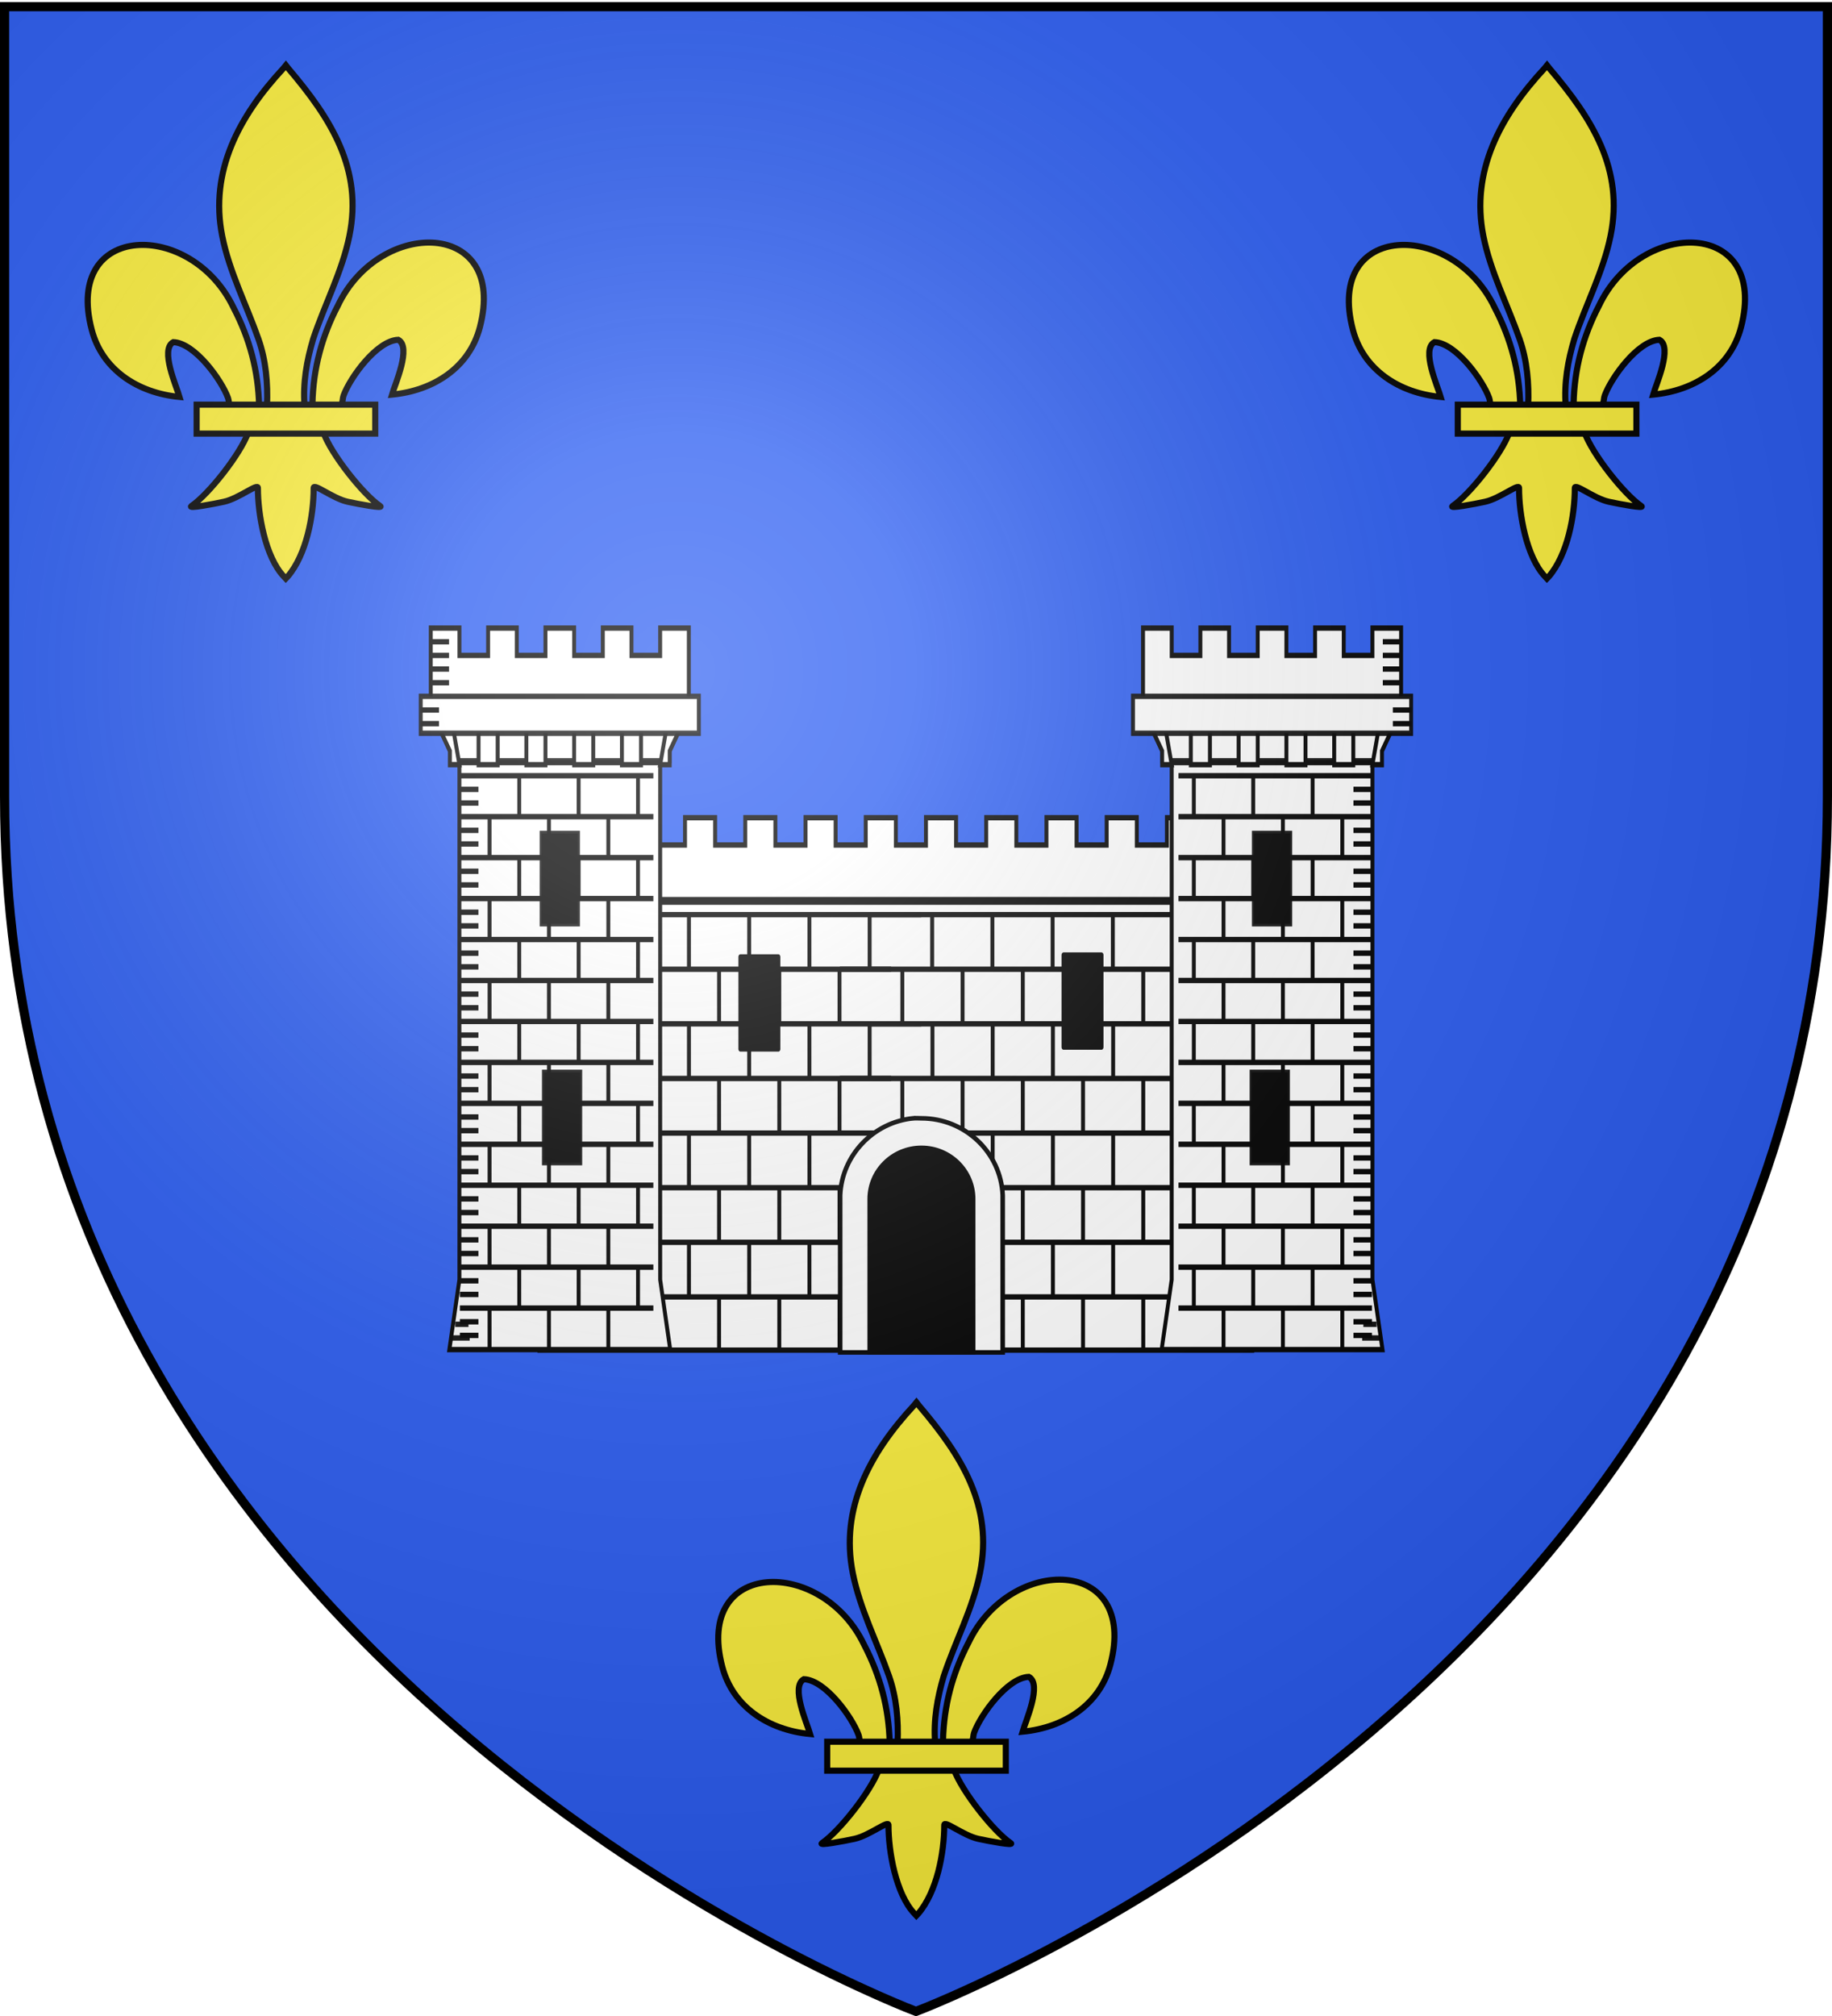
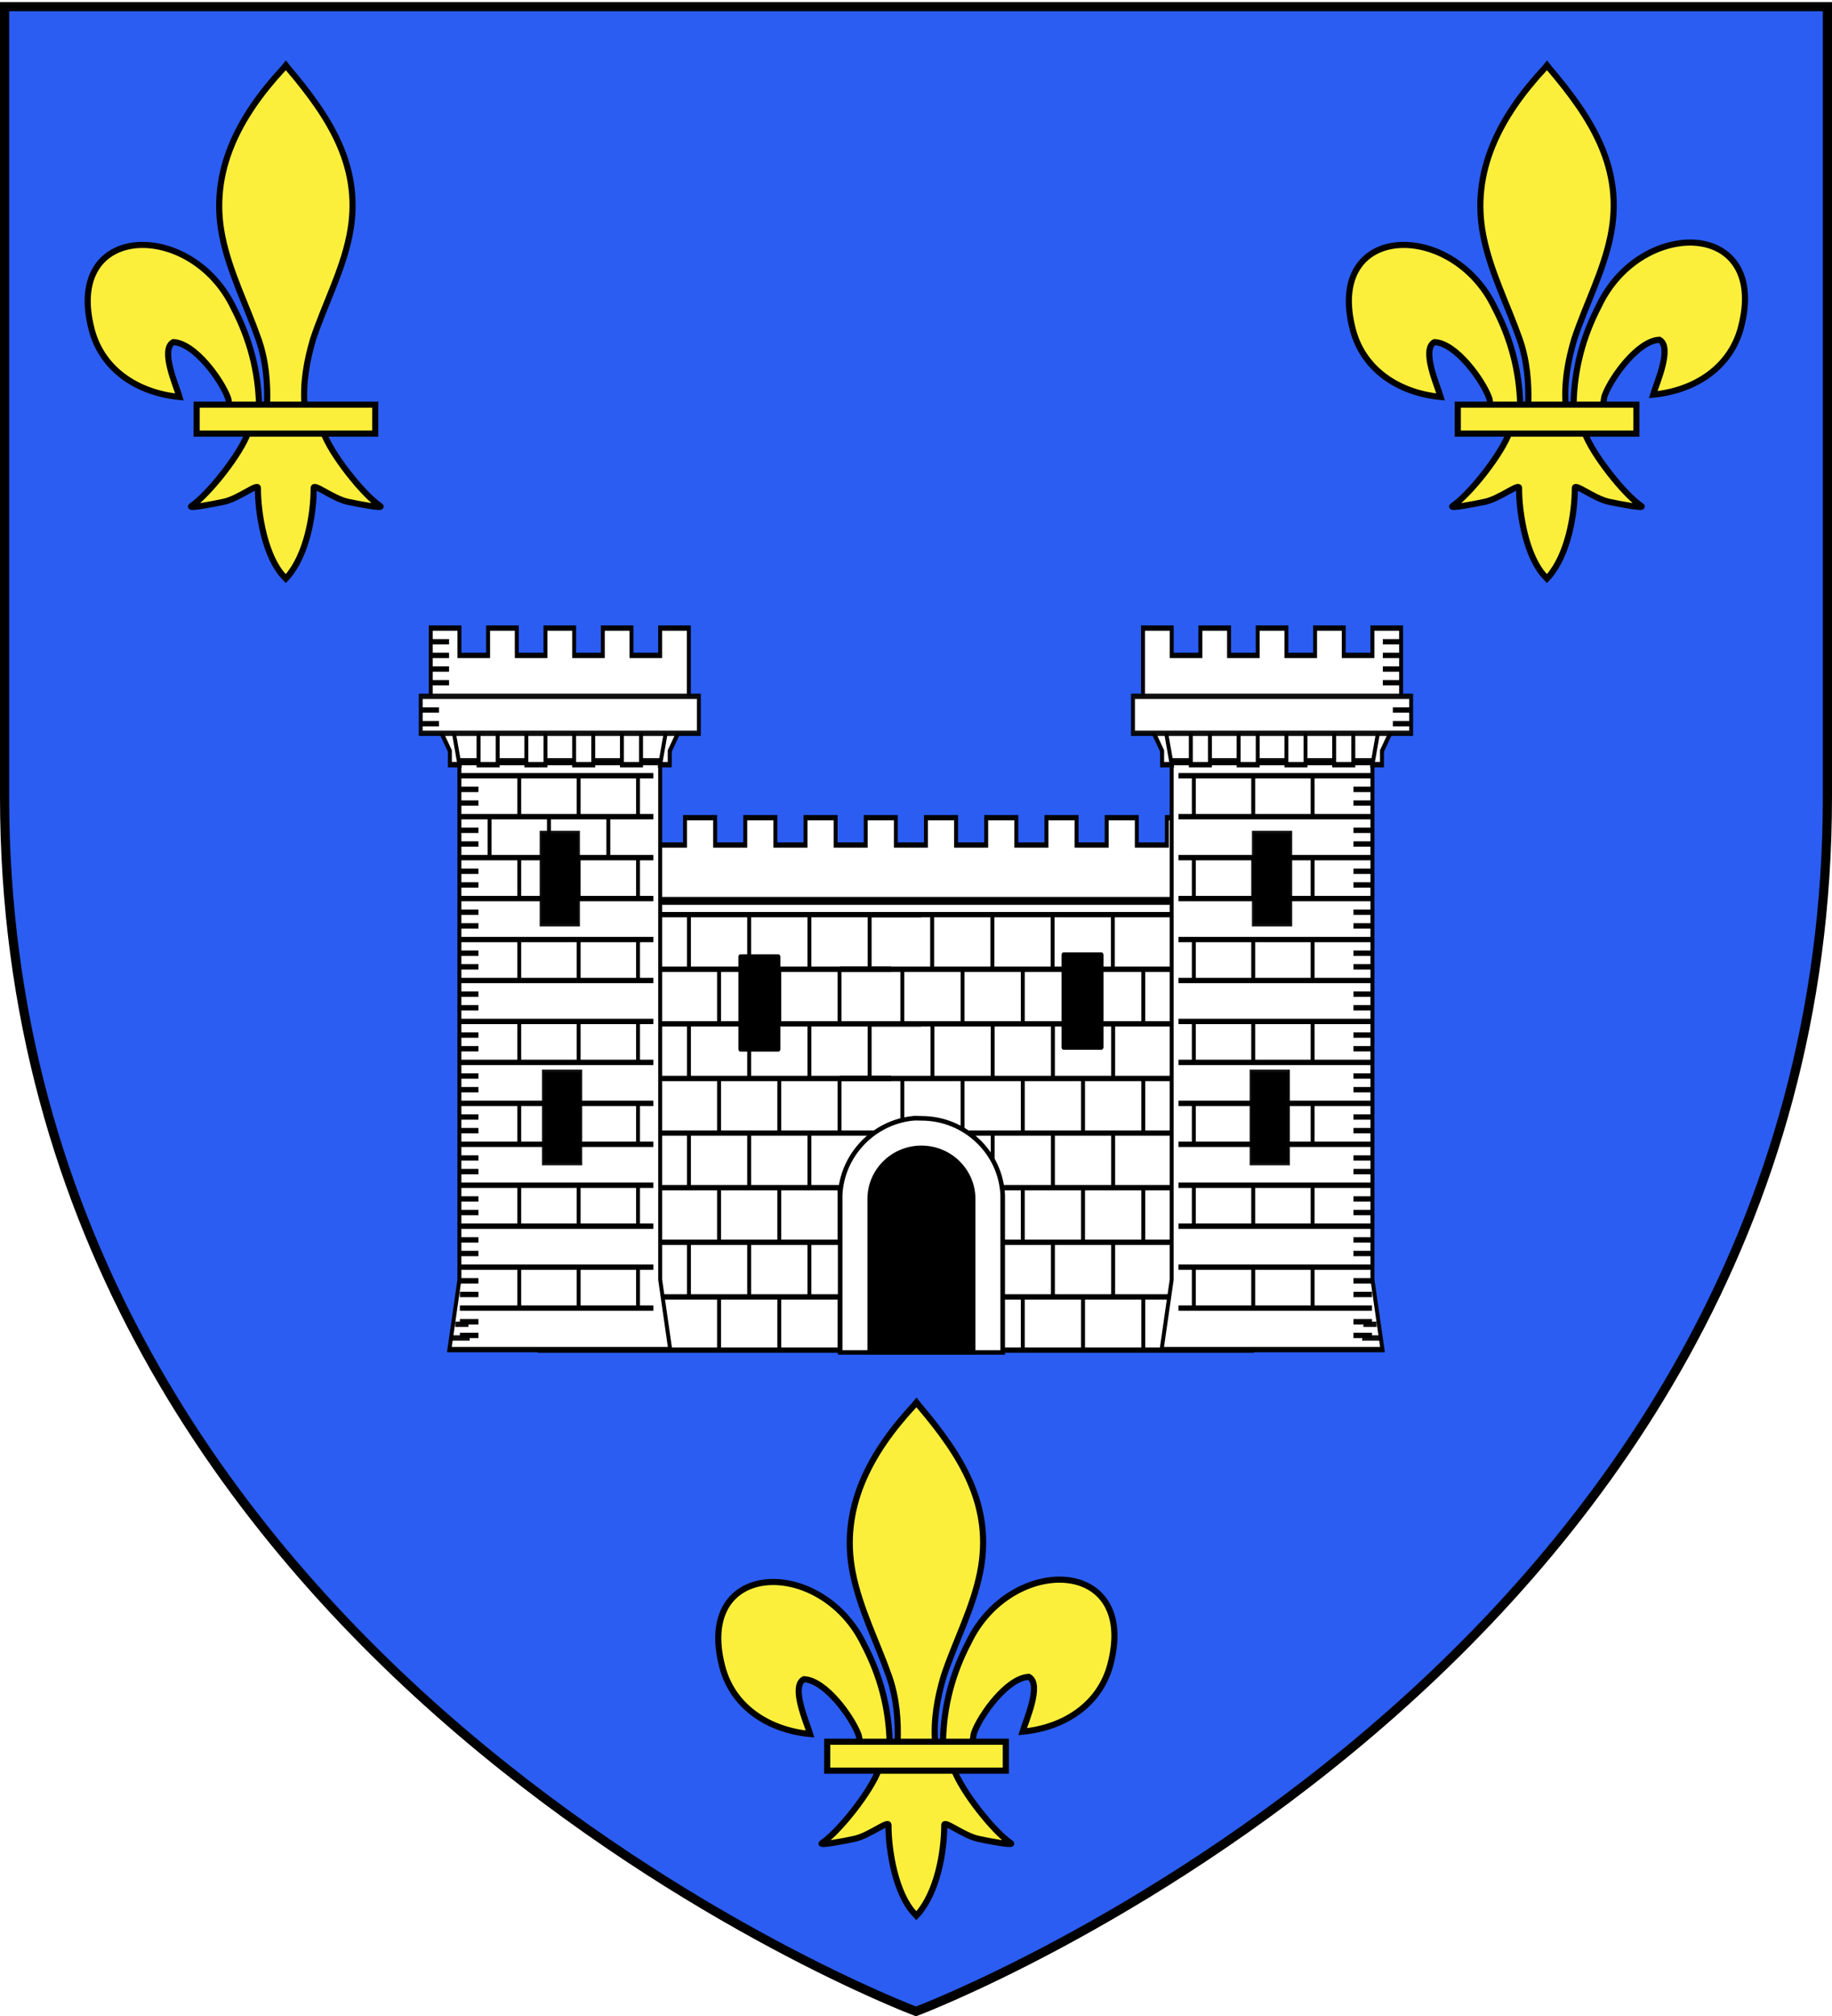
<svg xmlns="http://www.w3.org/2000/svg" xmlns:xlink="http://www.w3.org/1999/xlink" width="600" height="660" version="1.0">
  <desc>Flag of Canton of Valais (Wallis)</desc>
  <defs>
    <radialGradient xlink:href="#b" id="l" cx="221.445" cy="226.331" r="300" fx="221.445" fy="226.331" gradientTransform="matrix(1.353 0 0 1.349 -77.63 -85.747)" gradientUnits="userSpaceOnUse" />
    <linearGradient id="b">
      <stop offset="0" style="stop-color:white;stop-opacity:.314" />
      <stop offset=".19" style="stop-color:white;stop-opacity:.251" />
      <stop offset=".6" style="stop-color:#6b6b6b;stop-opacity:.125" />
      <stop offset="1" style="stop-color:black;stop-opacity:.125" />
    </linearGradient>
  </defs>
  <g style="display:inline">
    <path d="M300 658.5s298.5-112.32 298.5-397.772V2.176H1.5v258.552C1.5 546.18 300 658.5 300 658.5" style="fill:#2b5df2;fill-opacity:1;fill-rule:evenodd;stroke:none;stroke-width:1px;stroke-linecap:butt;stroke-linejoin:miter;stroke-opacity:1" />
    <g transform="translate(127.223 -148.142)">
      <use xlink:href="#use10030" id="c" width="744.094" height="1052.362" x="0" y="0" style="stroke-width:.2;stroke-miterlimit:4;stroke-dasharray:none" transform="matrix(2.946 0 0 2.946 -801.556 -1145.697)" />
      <use xlink:href="#c" id="d" width="744.094" height="1052.362" x="0" y="0" style="stroke-width:.2;stroke-miterlimit:4;stroke-dasharray:none" transform="translate(0 11.785)" />
      <use xlink:href="#d" id="e" width="744.094" height="1052.362" x="0" y="0" style="stroke-width:.2;stroke-miterlimit:4;stroke-dasharray:none" transform="translate(0 11.785)" />
      <use xlink:href="#e" id="f" width="744.094" height="1052.362" x="0" y="0" style="stroke-width:.2;stroke-miterlimit:4;stroke-dasharray:none" transform="translate(0 11.785)" />
      <use xlink:href="#f" id="g" width="744.094" height="1052.362" x="0" y="0" style="stroke-width:.2;stroke-miterlimit:4;stroke-dasharray:none" transform="translate(0 11.785)" />
      <use xlink:href="#g" id="h" width="744.094" height="1052.362" x="0" y="0" style="stroke-width:.2;stroke-miterlimit:4;stroke-dasharray:none" transform="translate(0 11.785)" />
      <use xlink:href="#h" width="744.094" height="1052.362" style="stroke-width:.2;stroke-miterlimit:4;stroke-dasharray:none" transform="translate(0 11.785)" />
    </g>
  </g>
  <g style="stroke:#000;stroke-width:1.344;stroke-miterlimit:4;stroke-dasharray:none;display:inline">
    <g style="stroke:#000;stroke-width:1.153;stroke-miterlimit:4;stroke-dasharray:none" transform="matrix(1.116 0 0 1.517 127.565 -333.395)">
      <path d="M44.007 414.464h209.181v96.679H44.007z" style="fill:#fff;fill-opacity:1;fill-rule:evenodd;stroke:#000;stroke-width:1.153;stroke-linecap:square;stroke-linejoin:miter;stroke-miterlimit:4;stroke-dasharray:none;stroke-opacity:1" />
      <use xlink:href="#i" width="744.094" height="1052.362" style="stroke:#000;stroke-width:1.153;stroke-miterlimit:4;stroke-dasharray:none" transform="translate(-8.75 11.785)" />
      <use xlink:href="#i" width="744.094" height="1052.362" style="stroke:#000;stroke-width:1.153;stroke-miterlimit:4;stroke-dasharray:none" transform="translate(.088 23.57)" />
      <g id="i" style="stroke:#000;stroke-width:.391;stroke-miterlimit:4;stroke-dasharray:none">
        <path d="M350.14 534.56v3.662M344.14 534.56v3.662M338.14 534.56v3.662M332.14 534.56v3.662M355.085 534.502H320.11h0M326.14 534.56v3.662" style="fill:none;fill-rule:evenodd;stroke:#000;stroke-width:.391;stroke-linecap:square;stroke-linejoin:miter;stroke-miterlimit:4;stroke-dasharray:none;stroke-opacity:1" transform="matrix(2.946 0 0 2.946 -801.556 -1157.482)" />
      </g>
      <use xlink:href="#i" width="744.094" height="1052.362" style="stroke:#000;stroke-width:1.153;stroke-miterlimit:4;stroke-dasharray:none" transform="translate(-8.75 35.355)" />
      <use xlink:href="#i" width="744.094" height="1052.362" style="stroke:#000;stroke-width:1.153;stroke-miterlimit:4;stroke-dasharray:none" transform="translate(.088 47.14)" />
      <use xlink:href="#i" width="744.094" height="1052.362" style="stroke:#000;stroke-width:1.153;stroke-miterlimit:4;stroke-dasharray:none" transform="translate(-8.75 58.924)" />
      <use xlink:href="#i" width="744.094" height="1052.362" style="stroke:#000;stroke-width:1.153;stroke-miterlimit:4;stroke-dasharray:none" transform="translate(.088 70.71)" />
      <use xlink:href="#i" width="744.094" height="1052.362" style="stroke:#000;stroke-width:1.153;stroke-miterlimit:4;stroke-dasharray:none" transform="translate(-8.75 82.494)" />
      <use xlink:href="#i" width="744.094" height="1052.362" style="stroke:#000;stroke-width:1.153;stroke-miterlimit:4;stroke-dasharray:none" transform="translate(-89.05 23.57)" />
      <use xlink:href="#i" width="744.094" height="1052.362" style="stroke:#000;stroke-width:1.153;stroke-miterlimit:4;stroke-dasharray:none" transform="translate(-97.889 11.785)" />
      <use xlink:href="#i" width="744.094" height="1052.362" style="stroke:#000;stroke-width:1.153;stroke-miterlimit:4;stroke-dasharray:none" transform="translate(-97.889 35.355)" />
      <use xlink:href="#i" width="744.094" height="1052.362" style="stroke:#000;stroke-width:1.153;stroke-miterlimit:4;stroke-dasharray:none" transform="translate(-89.05 47.14)" />
      <use xlink:href="#i" width="744.094" height="1052.362" style="stroke:#000;stroke-width:1.153;stroke-miterlimit:4;stroke-dasharray:none" transform="translate(-97.889 58.924)" />
      <use xlink:href="#i" width="744.094" height="1052.362" style="stroke:#000;stroke-width:1.153;stroke-miterlimit:4;stroke-dasharray:none" transform="translate(-89.05 70.71)" />
      <use xlink:href="#i" width="744.094" height="1052.362" style="stroke:#000;stroke-width:1.153;stroke-miterlimit:4;stroke-dasharray:none" transform="translate(-97.889 82.494)" />
      <use xlink:href="#i" width="744.094" height="1052.362" style="stroke:#000;stroke-width:1.153;stroke-miterlimit:4;stroke-dasharray:none" transform="translate(-89.05)" />
      <path d="M69.05 396.24h8.839v5.893h8.839v-5.893h8.838v5.893h8.839v-5.893h8.838v5.893h8.84v-5.893h8.838v5.893h8.838v-5.893h8.84v5.893h8.838v-5.893h8.838v5.893h8.839v-5.893h8.839v5.893h8.838v-5.893h8.839v5.893h8.839v-5.893h8.838v5.893h8.839v-5.893h8.839v17.677H69.05z" style="fill:#fff;fill-rule:evenodd;stroke:#000;stroke-width:1.153;stroke-linecap:butt;stroke-linejoin:miter;stroke-miterlimit:4;stroke-dasharray:none;stroke-opacity:1" />
      <g style="stroke:#000;stroke-width:.391;stroke-miterlimit:4;stroke-dasharray:none" transform="matrix(2.946 0 0 2.946 -804.502 -1160.428)">
        <path d="M350.07 521.493h21.799v2.738H350.07z" style="fill:#fff;fill-opacity:1;fill-rule:evenodd;stroke:#000;stroke-width:.391;stroke-linecap:square;stroke-linejoin:miter;stroke-miterlimit:4;stroke-dasharray:none;stroke-opacity:.941" />
        <path d="M351 524.362h20v37.881l1 5.12h-22l1-5.12z" style="fill:#fff;fill-opacity:1;fill-rule:evenodd;stroke:#000;stroke-width:.391;stroke-linecap:butt;stroke-linejoin:miter;stroke-miterlimit:4;stroke-dasharray:none;stroke-opacity:1" />
        <path d="M348.146 514.509h2.857v2.001h2.856v-2.001h2.856v2.001h2.857v-2.001h2.856v2.001h2.857v-2.001h2.856v2.001h2.856v-2.001h2.857v6.004l-1.905 3.002v1h-.952l.952-4.002h-2.856v4.003h-1.904v-4.003h-2.857v4.003h-1.904v-4.003h-2.856v4.003h-1.904v-4.003h-2.857v4.003h-1.904v-4.003h-2.856l.952 4.003h-.952v-1l-1.905-3.003z" style="fill:#fff;fill-opacity:1;fill-rule:evenodd;stroke:#000;stroke-width:.391;stroke-linecap:butt;stroke-linejoin:miter;stroke-miterlimit:4;stroke-dasharray:none;stroke-opacity:1" />
        <path d="M347.147 519.509h27.706v2.706h-27.706z" style="fill:#fff;fill-opacity:1;fill-rule:evenodd;stroke:#000;stroke-width:.391;stroke-linecap:square;stroke-linejoin:miter;stroke-miterlimit:4;stroke-dasharray:none;stroke-opacity:.941" />
        <g id="j" style="stroke:#000;stroke-width:.394;stroke-miterlimit:4;stroke-dasharray:none;stroke-opacity:1">
-           <path d="M367.879 528.483v2.94M361.879 528.483v2.94M355.879 528.483v2.94" style="fill:none;fill-rule:evenodd;stroke:#000;stroke-width:.394;stroke-linecap:butt;stroke-linejoin:miter;stroke-miterlimit:4;stroke-dasharray:none;stroke-opacity:1" transform="matrix(.986 0 0 1 5.268 -.158)" />
          <g style="stroke:#000;stroke-width:.394;stroke-miterlimit:4;stroke-dasharray:none;stroke-opacity:1">
            <path d="M370.879 528.483H351.33M370.879 525.483H351.33M364.879 525.483v2.94M358.879 525.483v2.94M352.879 525.483v2.94M370.879 526.483h-1.874M370.879 529.483h-1.874M370.879 527.483h-1.874M370.879 530.483h-1.874" style="fill:none;fill-rule:evenodd;stroke:#000;stroke-width:.394;stroke-linecap:butt;stroke-linejoin:miter;stroke-miterlimit:4;stroke-dasharray:none;stroke-opacity:1" transform="matrix(.986 0 0 1 5.268 -.158)" />
          </g>
        </g>
        <use xlink:href="#j" width="744.094" height="1052.362" style="stroke:#000;stroke-width:.391;stroke-miterlimit:4;stroke-dasharray:none" transform="translate(0 6)" />
        <use xlink:href="#j" width="744.094" height="1052.362" style="stroke:#000;stroke-width:.391;stroke-miterlimit:4;stroke-dasharray:none" transform="translate(0 12)" />
        <use xlink:href="#j" width="744.094" height="1052.362" style="stroke:#000;stroke-width:.391;stroke-miterlimit:4;stroke-dasharray:none" transform="translate(0 18)" />
        <use xlink:href="#j" width="744.094" height="1052.362" style="stroke:#000;stroke-width:.391;stroke-miterlimit:4;stroke-dasharray:none" transform="translate(0 24)" />
        <use xlink:href="#j" width="744.094" height="1052.362" style="stroke:#000;stroke-width:.391;stroke-miterlimit:4;stroke-dasharray:none" transform="translate(0 30)" />
        <path d="M371.85 566.512h-1.874" style="fill:none;fill-rule:evenodd;stroke:#000;stroke-width:.391;stroke-linecap:butt;stroke-linejoin:miter;stroke-miterlimit:4;stroke-dasharray:none;stroke-opacity:.941" />
        <rect width="3.616" height="6.616" x="358.965" y="547.053" ry="0" style="fill:#000;fill-opacity:1;fill-rule:evenodd;stroke:#000;stroke-width:.391;stroke-linecap:square;stroke-linejoin:miter;stroke-miterlimit:4;stroke-dasharray:none;stroke-opacity:.941" />
        <rect width="3.616" height="6.616" x="359.192" y="529.554" ry="0" style="fill:#000;fill-opacity:1;fill-rule:evenodd;stroke:#000;stroke-width:.391;stroke-linecap:square;stroke-linejoin:miter;stroke-miterlimit:4;stroke-dasharray:none;stroke-opacity:.941" />
        <use xlink:href="#j" width="744.094" height="1052.362" style="stroke:#000;stroke-width:.391;stroke-miterlimit:4;stroke-dasharray:none" transform="translate(0 36)" />
        <path d="M371.41 565.512h-1.314" style="fill:none;fill-rule:evenodd;stroke:#000;stroke-width:.391;stroke-linecap:butt;stroke-linejoin:miter;stroke-miterlimit:4;stroke-dasharray:none;stroke-opacity:.941" />
        <path d="M372.032 517.512h1.818M372.032 516.512h1.818M372.032 515.512h1.818M372.032 518.512h1.818M373.032 520.512h1.818M373.032 521.512h1.818" style="fill:none;fill-rule:evenodd;stroke:#000;stroke-width:.391;stroke-linecap:butt;stroke-linejoin:miter;stroke-miterlimit:4;stroke-dasharray:none;stroke-opacity:1" />
      </g>
      <path id="k" d="M102.968 426.292h11.159v19.851h-11.159z" style="fill:#000;fill-opacity:1;fill-rule:evenodd;stroke:#000;stroke-width:1.153;stroke-linecap:butt;stroke-linejoin:round;stroke-miterlimit:4;stroke-dasharray:none;stroke-dashoffset:0;stroke-opacity:1" />
      <use xlink:href="#k" width="744.094" height="1052.362" style="stroke:#000;stroke-width:1.153;stroke-miterlimit:4;stroke-dasharray:none;stroke-opacity:1" transform="translate(94.832 -.406)" />
      <g style="stroke:#000;stroke-width:.391;stroke-miterlimit:4;stroke-dasharray:none" transform="matrix(-2.946 0 0 2.946 1113.483 -1160.428)">
        <path d="M350.07 521.493h21.799v2.738H350.07z" style="fill:#fff;fill-opacity:1;fill-rule:evenodd;stroke:#000;stroke-width:.391;stroke-linecap:square;stroke-linejoin:miter;stroke-miterlimit:4;stroke-dasharray:none;stroke-opacity:.941" />
        <path d="M351 524.362h20v37.881l1 5.12h-22l1-5.12z" style="fill:#fff;fill-opacity:1;fill-rule:evenodd;stroke:#000;stroke-width:.391;stroke-linecap:butt;stroke-linejoin:miter;stroke-miterlimit:4;stroke-dasharray:none;stroke-opacity:1" />
        <path d="M348.146 514.509h2.857v2.001h2.856v-2.001h2.856v2.001h2.857v-2.001h2.856v2.001h2.857v-2.001h2.856v2.001h2.856v-2.001h2.857v6.004l-1.905 3.002v1h-.952l.952-4.002h-2.856v4.003h-1.904v-4.003h-2.857v4.003h-1.904v-4.003h-2.856v4.003h-1.904v-4.003h-2.857v4.003h-1.904v-4.003h-2.856l.952 4.003h-.952v-1l-1.905-3.003z" style="fill:#fff;fill-opacity:1;fill-rule:evenodd;stroke:#000;stroke-width:.391;stroke-linecap:butt;stroke-linejoin:miter;stroke-miterlimit:4;stroke-dasharray:none;stroke-opacity:1" />
        <path d="M347.147 519.509h27.706v2.706h-27.706z" style="fill:#fff;fill-opacity:1;fill-rule:evenodd;stroke:#000;stroke-width:.391;stroke-linecap:square;stroke-linejoin:miter;stroke-miterlimit:4;stroke-dasharray:none;stroke-opacity:.941" />
        <g style="stroke:#000;stroke-width:.394;stroke-miterlimit:4;stroke-dasharray:none;stroke-opacity:1">
          <path d="M367.879 528.483v2.94M361.879 528.483v2.94M355.879 528.483v2.94" style="fill:none;fill-rule:evenodd;stroke:#000;stroke-width:.394;stroke-linecap:butt;stroke-linejoin:miter;stroke-miterlimit:4;stroke-dasharray:none;stroke-opacity:1" transform="matrix(.986 0 0 1 5.268 -.158)" />
          <g style="stroke:#000;stroke-width:.394;stroke-miterlimit:4;stroke-dasharray:none;stroke-opacity:1">
            <path d="M370.879 528.483H351.33M370.879 525.483H351.33M364.879 525.483v2.94M358.879 525.483v2.94M352.879 525.483v2.94M370.879 526.483h-1.874M370.879 529.483h-1.874M370.879 527.483h-1.874M370.879 530.483h-1.874" style="fill:none;fill-rule:evenodd;stroke:#000;stroke-width:.394;stroke-linecap:butt;stroke-linejoin:miter;stroke-miterlimit:4;stroke-dasharray:none;stroke-opacity:1" transform="matrix(.986 0 0 1 5.268 -.158)" />
          </g>
        </g>
        <use xlink:href="#j" width="744.094" height="1052.362" style="stroke:#000;stroke-width:.391;stroke-miterlimit:4;stroke-dasharray:none" transform="translate(0 6)" />
        <use xlink:href="#j" width="744.094" height="1052.362" style="stroke:#000;stroke-width:.391;stroke-miterlimit:4;stroke-dasharray:none" transform="translate(0 12)" />
        <use xlink:href="#j" width="744.094" height="1052.362" style="stroke:#000;stroke-width:.391;stroke-miterlimit:4;stroke-dasharray:none" transform="translate(0 18)" />
        <use xlink:href="#j" width="744.094" height="1052.362" style="stroke:#000;stroke-width:.391;stroke-miterlimit:4;stroke-dasharray:none" transform="translate(0 24)" />
        <use xlink:href="#j" width="744.094" height="1052.362" style="stroke:#000;stroke-width:.391;stroke-miterlimit:4;stroke-dasharray:none" transform="translate(0 30)" />
        <path d="M371.85 566.512h-1.874" style="fill:none;fill-rule:evenodd;stroke:#000;stroke-width:.391;stroke-linecap:butt;stroke-linejoin:miter;stroke-miterlimit:4;stroke-dasharray:none;stroke-opacity:.941" />
        <rect width="3.616" height="6.616" x="358.965" y="547.053" ry="0" style="fill:#000;fill-opacity:1;fill-rule:evenodd;stroke:#000;stroke-width:.391;stroke-linecap:square;stroke-linejoin:miter;stroke-miterlimit:4;stroke-dasharray:none;stroke-opacity:.941" />
        <rect width="3.616" height="6.616" x="359.192" y="529.554" ry="0" style="fill:#000;fill-opacity:1;fill-rule:evenodd;stroke:#000;stroke-width:.391;stroke-linecap:square;stroke-linejoin:miter;stroke-miterlimit:4;stroke-dasharray:none;stroke-opacity:.941" />
        <use xlink:href="#j" width="744.094" height="1052.362" style="stroke:#000;stroke-width:.391;stroke-miterlimit:4;stroke-dasharray:none" transform="translate(0 36)" />
        <path d="M371.41 565.512h-1.314" style="fill:none;fill-rule:evenodd;stroke:#000;stroke-width:.391;stroke-linecap:butt;stroke-linejoin:miter;stroke-miterlimit:4;stroke-dasharray:none;stroke-opacity:.941" />
        <path d="M372.032 517.512h1.818M372.032 516.512h1.818M372.032 515.512h1.818M372.032 518.512h1.818M373.032 520.512h1.818M373.032 521.512h1.818" style="fill:none;fill-rule:evenodd;stroke:#000;stroke-width:.391;stroke-linecap:butt;stroke-linejoin:miter;stroke-miterlimit:4;stroke-dasharray:none;stroke-opacity:1" />
      </g>
    </g>
    <g style="stroke:#000;stroke-width:.31;stroke-miterlimit:4;stroke-dasharray:none;stroke-opacity:1">
      <path d="M359.948 550.66c-2.69.272-4.815 2.493-4.938 5.198-.004.082 0 .164 0 .247V566.5h11.001v-10.395c0-.083.004-.165 0-.247-.131-2.89-2.548-5.197-5.5-5.197-.19 0-.378-.019-.563 0z" style="fill:#fff;fill-opacity:1;fill-rule:evenodd;stroke:#000;stroke-width:.31;stroke-linecap:butt;stroke-linejoin:miter;stroke-miterlimit:4;stroke-dasharray:none;stroke-dashoffset:0;stroke-opacity:1" transform="matrix(4.839 0 0 4.839 -1442.733 -2298.534)" />
      <path d="M360.51 552.66c-1.932 0-3.5 1.55-3.5 3.46v10.38h7.001V556.12c0-1.91-1.568-3.46-3.5-3.46z" style="fill:#000;fill-opacity:1;fill-rule:evenodd;stroke:#000;stroke-width:.31;stroke-linecap:butt;stroke-linejoin:miter;stroke-miterlimit:4;stroke-dasharray:none;stroke-dashoffset:0;stroke-opacity:1" transform="matrix(4.839 0 0 4.839 -1442.733 -2298.534)" />
    </g>
  </g>
  <g style="stroke:#000;stroke-width:10.887;stroke-miterlimit:4;stroke-dasharray:none">
    <path d="M407.03 608.7c1.424-61.957 16.75-119.54 45.289-174.11 74.714-157.185 302.92-153.431 252.615 38.812-18.537 70.84-81.509 112.474-156.319 119.615 5.4-18.665 35.1-84.652 11.125-97.562-38.339 1.449-85.945 67.706-97.393 99.301-1.653 4.536-1.19 9.778-3.036 14.24" style="opacity:1;fill:#fcef3c;fill-opacity:1;fill-rule:evenodd;stroke:#000;stroke-width:10.887;stroke-linecap:butt;stroke-linejoin:miter;stroke-miterlimit:4;stroke-dasharray:none;stroke-opacity:1;display:inline" transform="matrix(.184 0 0 .184 233.96 457.81)" />
    <g style="opacity:1;stroke:#000;stroke-width:10.887;stroke-miterlimit:4;stroke-dasharray:none;display:inline">
      <g style="fill:#fcef3c;fill-opacity:1;stroke:#000;stroke-width:10.887;stroke-miterlimit:4;stroke-dasharray:none;stroke-opacity:1">
        <path d="M350.523 657.372c-1.425-61.956-16.751-119.54-45.29-174.108-74.714-157.186-302.92-153.432-252.615 38.81 18.537 70.84 81.509 112.475 156.319 119.616-5.4-18.665-35.1-84.652-11.124-97.562 38.338 1.449 85.944 67.705 97.392 99.301 1.653 4.536 1.19 9.778 3.036 14.24" style="fill:#fcef3c;fill-opacity:1;fill-rule:evenodd;stroke:#000;stroke-width:10.887;stroke-linecap:butt;stroke-linejoin:miter;stroke-miterlimit:4;stroke-dasharray:none;stroke-opacity:1" transform="matrix(.184 0 0 .184 226.88 449.62)" />
        <path d="M393.626 57.12c-78.714 84.85-131.565 182.962-108.781 298.031 12.57 63.484 43.041 122.28 64.53 183.438 13.437 38.37 16.873 78.452 15.282 118.781h66.781c-3.196-40.626 3.807-79.998 15.282-118.781 20.474-61.538 51.625-119.906 64.53-183.438 24.129-118.779-32.506-208.36-108.437-297.656l-4.64-5.918z" style="fill:#fcef3c;fill-opacity:1;fill-rule:nonzero;stroke:#000;stroke-width:10.887;stroke-linecap:butt;stroke-linejoin:miter;stroke-miterlimit:4;stroke-dasharray:none;stroke-opacity:1" transform="matrix(.184 0 0 .184 226.88 449.62)" />
        <path d="M331.345 704.401c-13.962 39.13-70.889 110.792-101.125 131.22-7.843 5.297 37.486-3.052 57.78-7.5 26.62-5.835 61.218-34.198 60.407-24.188-.075 45.838 12.811 122.324 46.406 157.468l3.182 3.388 3.287-3.388c33.578-39.17 46.238-108.042 46.406-157.468-.81-10.01 33.788 18.353 60.407 24.187 20.295 4.449 65.623 12.798 57.78 7.5-30.236-20.427-87.131-92.089-101.093-131.219z" style="fill:#fcef3c;fill-opacity:1;fill-rule:evenodd;stroke:#000;stroke-width:10.887;stroke-linecap:butt;stroke-linejoin:miter;stroke-miterlimit:4;stroke-dasharray:none;stroke-opacity:1" transform="matrix(.184 0 0 .184 226.88 449.62)" />
        <path d="M239.352 655.379H557.24v51.503H239.352z" style="fill:#fcef3c;fill-opacity:1;stroke:#000;stroke-width:10.887;stroke-miterlimit:4;stroke-dasharray:none;stroke-opacity:1" transform="matrix(.184 0 0 .184 226.88 449.62)" />
      </g>
    </g>
  </g>
  <g style="stroke:#000;stroke-width:10.887;stroke-miterlimit:4;stroke-dasharray:none">
-     <path d="M407.03 608.7c1.424-61.957 16.75-119.54 45.289-174.11 74.714-157.185 302.92-153.431 252.615 38.812-18.537 70.84-81.509 112.474-156.319 119.615 5.4-18.665 35.1-84.652 11.125-97.562-38.339 1.449-85.945 67.706-97.393 99.301-1.653 4.536-1.19 9.778-3.036 14.24" style="opacity:1;fill:#fcef3c;fill-opacity:1;fill-rule:evenodd;stroke:#000;stroke-width:10.887;stroke-linecap:butt;stroke-linejoin:miter;stroke-miterlimit:4;stroke-dasharray:none;stroke-opacity:1;display:inline" transform="matrix(.184 0 0 .184 27.439 20.076)" />
    <g style="opacity:1;stroke:#000;stroke-width:10.887;stroke-miterlimit:4;stroke-dasharray:none;display:inline">
      <g style="fill:#fcef3c;fill-opacity:1;stroke:#000;stroke-width:10.887;stroke-miterlimit:4;stroke-dasharray:none;stroke-opacity:1">
        <path d="M350.523 657.372c-1.425-61.956-16.751-119.54-45.29-174.108-74.714-157.186-302.92-153.432-252.615 38.81 18.537 70.84 81.509 112.475 156.319 119.616-5.4-18.665-35.1-84.652-11.124-97.562 38.338 1.449 85.944 67.705 97.392 99.301 1.653 4.536 1.19 9.778 3.036 14.24" style="fill:#fcef3c;fill-opacity:1;fill-rule:evenodd;stroke:#000;stroke-width:10.887;stroke-linecap:butt;stroke-linejoin:miter;stroke-miterlimit:4;stroke-dasharray:none;stroke-opacity:1" transform="matrix(.184 0 0 .184 20.36 11.888)" />
        <path d="M393.626 57.12c-78.714 84.85-131.565 182.962-108.781 298.031 12.57 63.484 43.041 122.28 64.53 183.438 13.437 38.37 16.873 78.452 15.282 118.781h66.781c-3.196-40.626 3.807-79.998 15.282-118.781 20.474-61.538 51.625-119.906 64.53-183.438 24.129-118.779-32.506-208.36-108.437-297.656l-4.64-5.918z" style="fill:#fcef3c;fill-opacity:1;fill-rule:nonzero;stroke:#000;stroke-width:10.887;stroke-linecap:butt;stroke-linejoin:miter;stroke-miterlimit:4;stroke-dasharray:none;stroke-opacity:1" transform="matrix(.184 0 0 .184 20.36 11.888)" />
        <path d="M331.345 704.401c-13.962 39.13-70.889 110.792-101.125 131.22-7.843 5.297 37.486-3.052 57.78-7.5 26.62-5.835 61.218-34.198 60.407-24.188-.075 45.838 12.811 122.324 46.406 157.468l3.182 3.388 3.287-3.388c33.578-39.17 46.238-108.042 46.406-157.468-.81-10.01 33.788 18.353 60.407 24.187 20.295 4.449 65.623 12.798 57.78 7.5-30.236-20.427-87.131-92.089-101.093-131.219z" style="fill:#fcef3c;fill-opacity:1;fill-rule:evenodd;stroke:#000;stroke-width:10.887;stroke-linecap:butt;stroke-linejoin:miter;stroke-miterlimit:4;stroke-dasharray:none;stroke-opacity:1" transform="matrix(.184 0 0 .184 20.36 11.888)" />
        <path d="M239.352 655.379H557.24v51.503H239.352z" style="fill:#fcef3c;fill-opacity:1;stroke:#000;stroke-width:10.887;stroke-miterlimit:4;stroke-dasharray:none;stroke-opacity:1" transform="matrix(.184 0 0 .184 20.36 11.888)" />
      </g>
    </g>
  </g>
  <g style="stroke:#000;stroke-width:10.887;stroke-miterlimit:4;stroke-dasharray:none">
    <path d="M407.03 608.7c1.424-61.957 16.75-119.54 45.289-174.11 74.714-157.185 302.92-153.431 252.615 38.812-18.537 70.84-81.509 112.474-156.319 119.615 5.4-18.665 35.1-84.652 11.125-97.562-38.339 1.449-85.945 67.706-97.393 99.301-1.653 4.536-1.19 9.778-3.036 14.24" style="opacity:1;fill:#fcef3c;fill-opacity:1;fill-rule:evenodd;stroke:#000;stroke-width:10.887;stroke-linecap:butt;stroke-linejoin:miter;stroke-miterlimit:4;stroke-dasharray:none;stroke-opacity:1;display:inline" transform="matrix(.184 0 0 .184 440.48 20.076)" />
    <g style="opacity:1;stroke:#000;stroke-width:10.887;stroke-miterlimit:4;stroke-dasharray:none;display:inline">
      <g style="fill:#fcef3c;fill-opacity:1;stroke:#000;stroke-width:10.887;stroke-miterlimit:4;stroke-dasharray:none;stroke-opacity:1">
        <path d="M350.523 657.372c-1.425-61.956-16.751-119.54-45.29-174.108-74.714-157.186-302.92-153.432-252.615 38.81 18.537 70.84 81.509 112.475 156.319 119.616-5.4-18.665-35.1-84.652-11.124-97.562 38.338 1.449 85.944 67.705 97.392 99.301 1.653 4.536 1.19 9.778 3.036 14.24" style="fill:#fcef3c;fill-opacity:1;fill-rule:evenodd;stroke:#000;stroke-width:10.887;stroke-linecap:butt;stroke-linejoin:miter;stroke-miterlimit:4;stroke-dasharray:none;stroke-opacity:1" transform="matrix(.184 0 0 .184 433.401 11.888)" />
        <path d="M393.626 57.12c-78.714 84.85-131.565 182.962-108.781 298.031 12.57 63.484 43.041 122.28 64.53 183.438 13.437 38.37 16.873 78.452 15.282 118.781h66.781c-3.196-40.626 3.807-79.998 15.282-118.781 20.474-61.538 51.625-119.906 64.53-183.438 24.129-118.779-32.506-208.36-108.437-297.656l-4.64-5.918z" style="fill:#fcef3c;fill-opacity:1;fill-rule:nonzero;stroke:#000;stroke-width:10.887;stroke-linecap:butt;stroke-linejoin:miter;stroke-miterlimit:4;stroke-dasharray:none;stroke-opacity:1" transform="matrix(.184 0 0 .184 433.401 11.888)" />
        <path d="M331.345 704.401c-13.962 39.13-70.889 110.792-101.125 131.22-7.843 5.297 37.486-3.052 57.78-7.5 26.62-5.835 61.218-34.198 60.407-24.188-.075 45.838 12.811 122.324 46.406 157.468l3.182 3.388 3.287-3.388c33.578-39.17 46.238-108.042 46.406-157.468-.81-10.01 33.788 18.353 60.407 24.187 20.295 4.449 65.623 12.798 57.78 7.5-30.236-20.427-87.131-92.089-101.093-131.219z" style="fill:#fcef3c;fill-opacity:1;fill-rule:evenodd;stroke:#000;stroke-width:10.887;stroke-linecap:butt;stroke-linejoin:miter;stroke-miterlimit:4;stroke-dasharray:none;stroke-opacity:1" transform="matrix(.184 0 0 .184 433.401 11.888)" />
        <path d="M239.352 655.379H557.24v51.503H239.352z" style="fill:#fcef3c;fill-opacity:1;stroke:#000;stroke-width:10.887;stroke-miterlimit:4;stroke-dasharray:none;stroke-opacity:1" transform="matrix(.184 0 0 .184 433.401 11.888)" />
      </g>
    </g>
  </g>
  <g style="display:inline">
-     <path d="M300 658.5s298.5-112.32 298.5-397.772V2.176H1.5v258.552C1.5 546.18 300 658.5 300 658.5" style="opacity:1;fill:url(#l);fill-opacity:1;fill-rule:evenodd;stroke:none;stroke-width:1px;stroke-linecap:butt;stroke-linejoin:miter;stroke-opacity:1" />
-   </g>
+     </g>
  <path d="M300 658.5S1.5 546.18 1.5 260.728V2.176h597v258.552C598.5 546.18 300 658.5 300 658.5z" style="opacity:1;fill:none;fill-opacity:1;fill-rule:evenodd;stroke:#000;stroke-width:3;stroke-linecap:butt;stroke-linejoin:miter;stroke-miterlimit:4;stroke-dasharray:none;stroke-opacity:1" />
</svg>